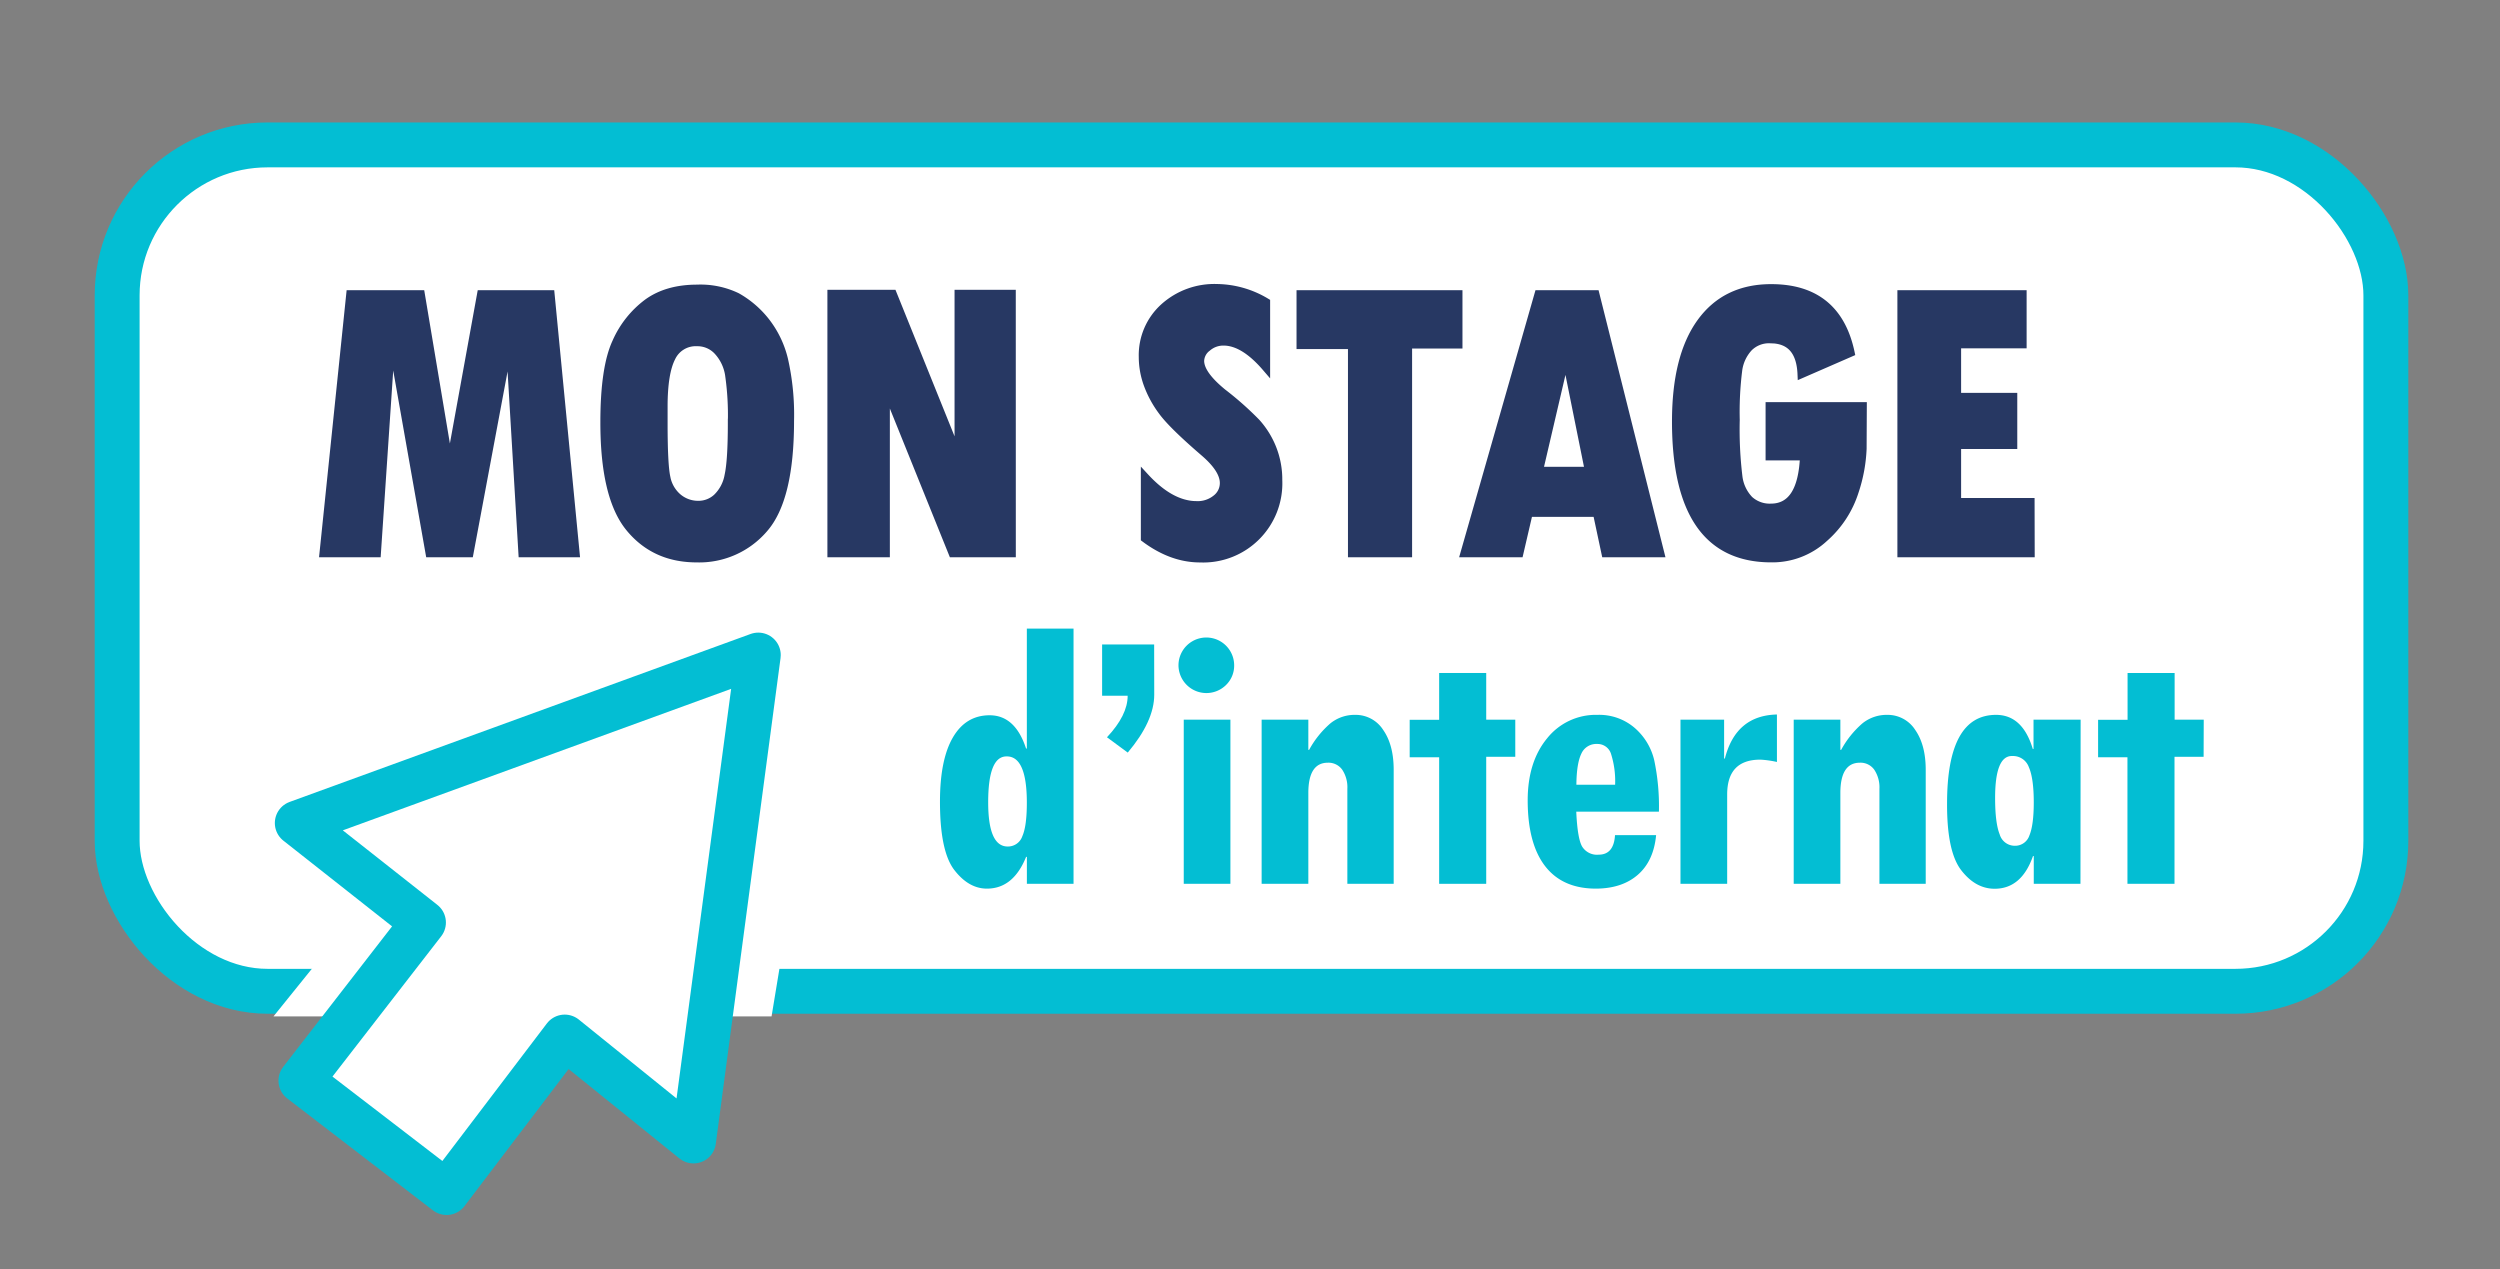
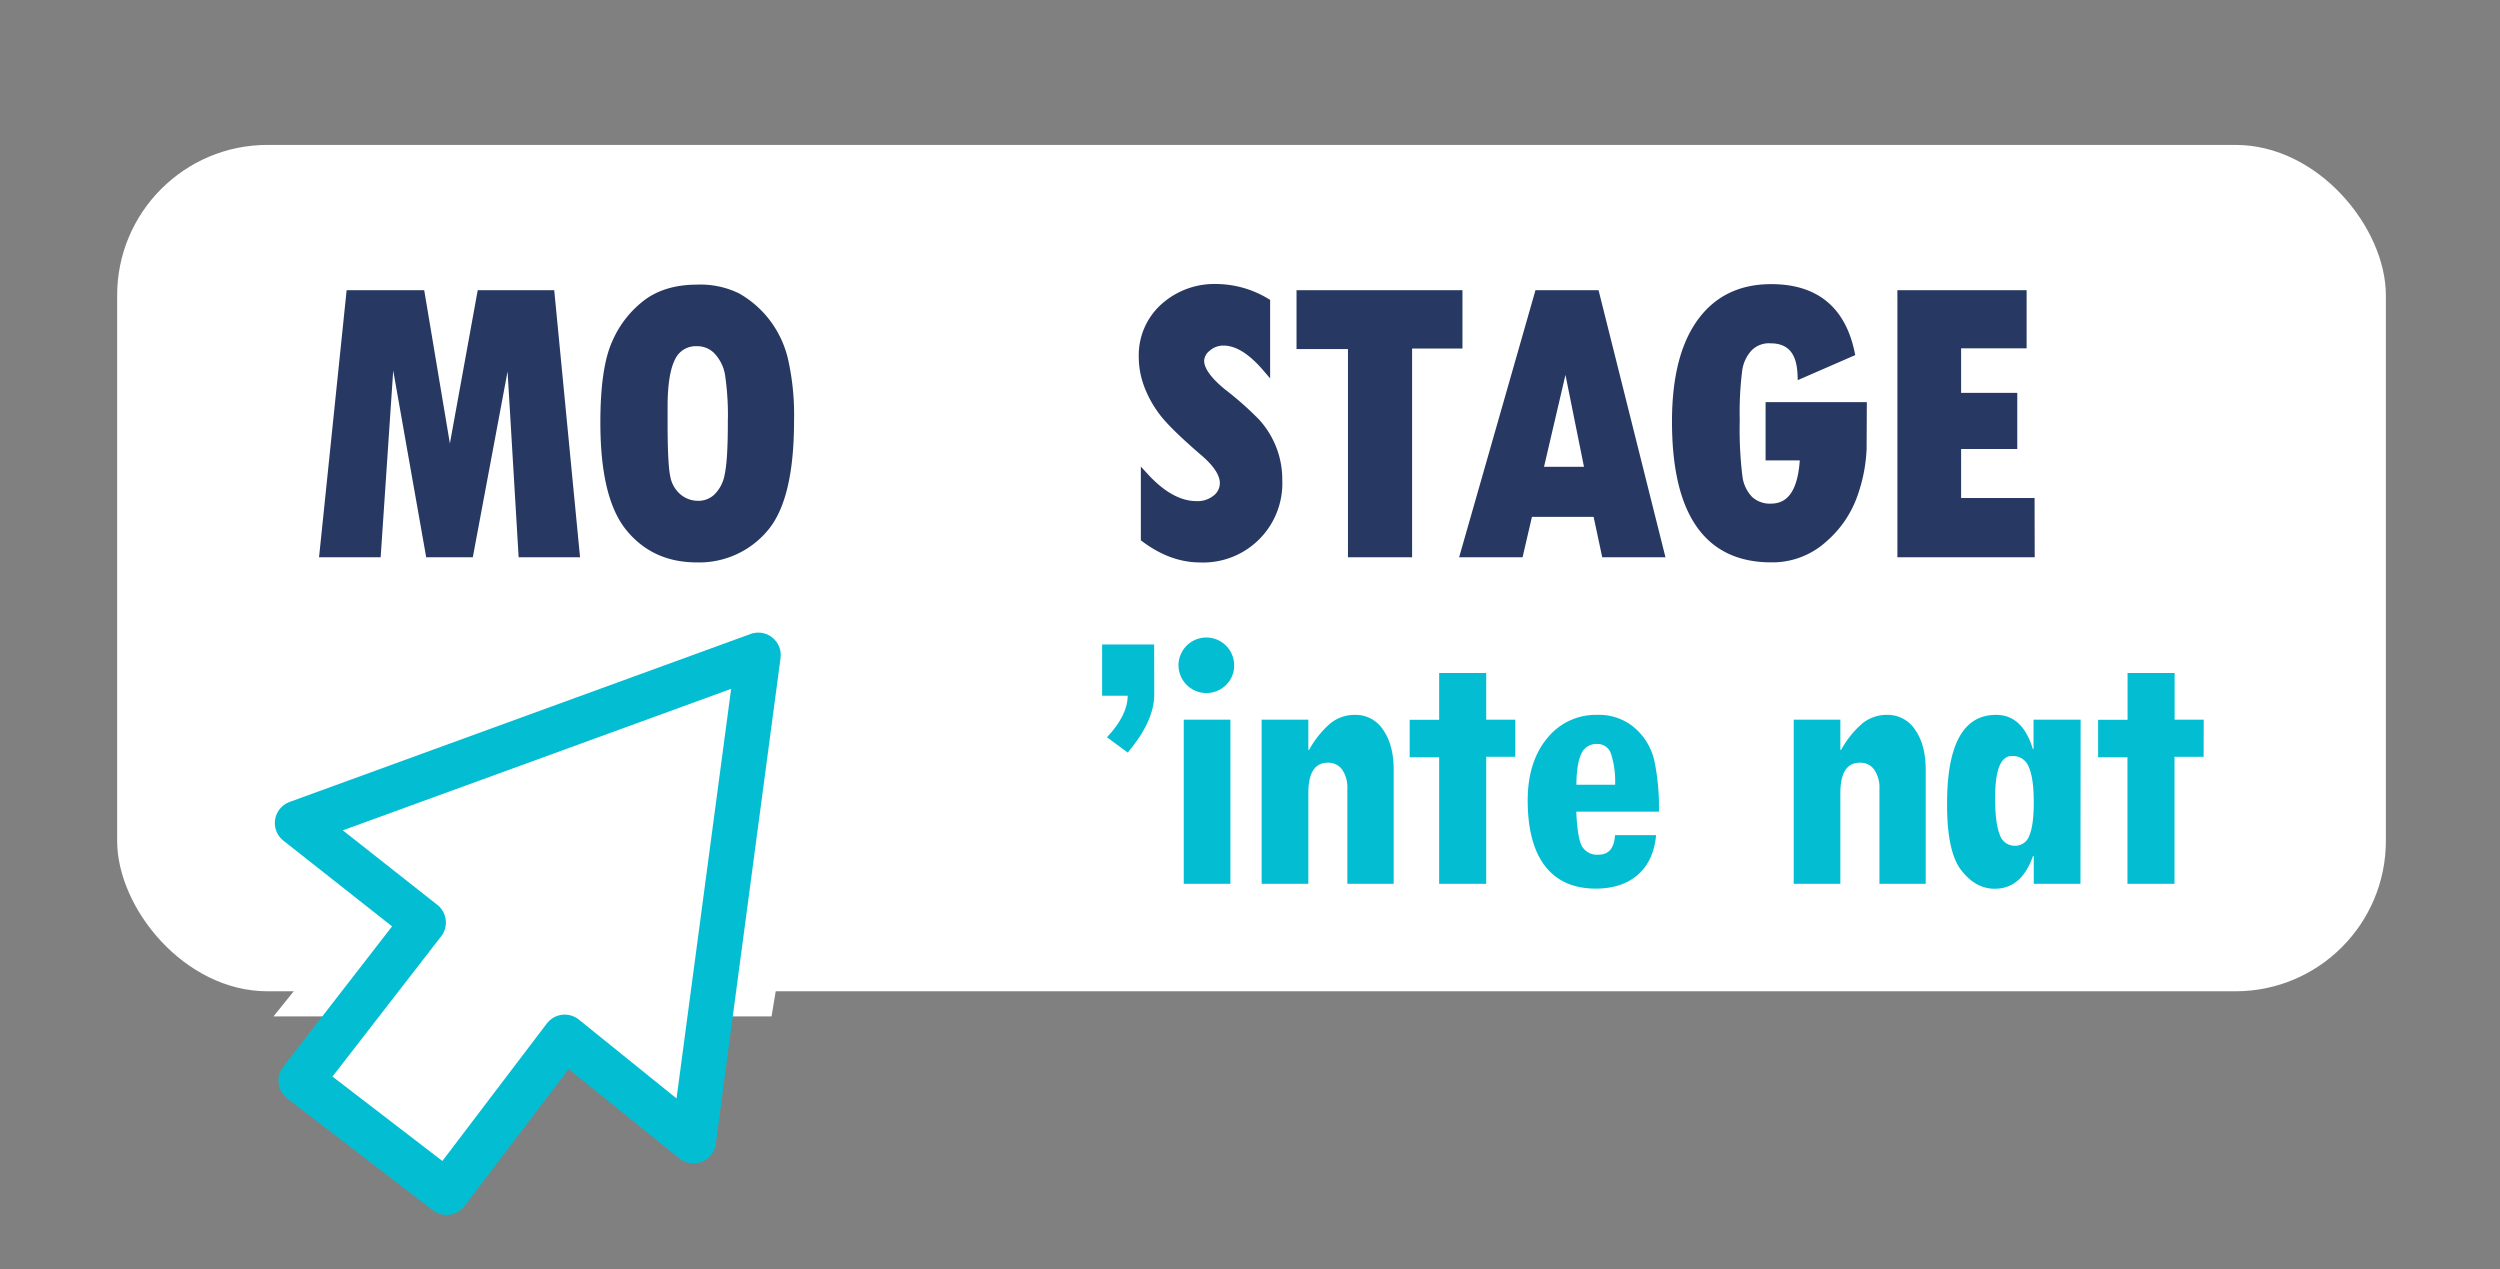
<svg xmlns="http://www.w3.org/2000/svg" id="Calque_2" data-name="Calque 2" viewBox="0 0 612.46 310.93">
  <rect x="0" y="0" width="612.46" height="310.93" fill="#808080" stroke="none" />
  <defs>
    <style>.cls-1,.cls-3{fill:#fff;}.cls-2{fill:none;}.cls-2,.cls-3{stroke:#03bed3;stroke-width:11px;}.cls-2,.cls-4{stroke-miterlimit:10;}.cls-3{stroke-linecap:round;stroke-linejoin:round;}.cls-4{fill:#273863;stroke:#273863;stroke-width:2px;}.cls-5{fill:#03bed3;}</style>
  </defs>
  <rect class="cls-1" x="28.7" y="35.5" width="555.8" height="207.35" rx="36.85" />
-   <rect class="cls-2" x="28.7" y="35.5" width="555.8" height="207.35" rx="36.85" />
  <polygon class="cls-1" points="79.9 233 67 249 189.02 249 191 237 79.9 233" />
  <polygon class="cls-3" points="72.83 201.63 185.77 160.48 169.9 279.52 138.35 254.06 109.41 292.15 73.72 264.74 103.74 226 72.83 201.63" />
  <path class="cls-4" d="M141,135.52H128l-3.09-51.89h-.2L115,135.52h-9.75l-9.22-52.2h-.2l-3.51,52.2H79.27L85.82,72.1h17.26l7,41.79h.2l7.59-41.79h17Z" />
  <path class="cls-4" d="M148.08,103.48q0-13.35,2.89-19.6a24.13,24.13,0,0,1,7.7-9.7q4.79-3.45,12.11-3.45a20.61,20.61,0,0,1,9.75,2,23.8,23.8,0,0,1,6.88,5.84,24.27,24.27,0,0,1,4.64,9.5,61.21,61.21,0,0,1,1.48,15q0,19.14-6.38,26.43a20.87,20.87,0,0,1-16.48,7.28q-10.3,0-16.45-7.54T148.08,103.48Zm14.47-3.86v4.06q0,10,.66,13.18a8.57,8.57,0,0,0,2.82,5,7.7,7.7,0,0,0,5.15,1.83,6.64,6.64,0,0,0,4.47-1.77,9.9,9.9,0,0,0,2.85-5.41q.81-3.63.81-12.93a70,70,0,0,0-.69-11.85A11.08,11.08,0,0,0,175.85,86a6.75,6.75,0,0,0-5.07-2.18,6.56,6.56,0,0,0-6.3,3.78Q162.55,91.39,162.55,99.62Z" />
-   <path class="cls-4" d="M247.86,135.52H233.38l-16.14-40H217v40h-13.3V72h15l15.89,39.4h.26V72h13Z" />
  <path class="cls-4" d="M310.16,90q-5.45-6.34-10.41-6.34a6,6,0,0,0-4,1.47A4.26,4.26,0,0,0,294,88.4q0,3.3,5.53,7.82a77.43,77.43,0,0,1,8.23,7.29,20.92,20.92,0,0,1,3.91,6.27,20.65,20.65,0,0,1,1.47,7.87A18.39,18.39,0,0,1,294,136.79q-6.92,0-13.51-4.92v-15q6.35,6.9,12.7,6.9a7.19,7.19,0,0,0,4.74-1.57,4.84,4.84,0,0,0,1.91-3.86q0-3.4-4.88-7.57-7.77-6.69-10.18-10a25.81,25.81,0,0,1-3.6-6.61,19.65,19.65,0,0,1-1.2-6.72,15.79,15.79,0,0,1,5.13-12.09,18.41,18.41,0,0,1,13.05-4.77,23.86,23.86,0,0,1,12,3.45Z" />
  <path class="cls-4" d="M357.28,84.39H344.94v51.13H331.23v-51h-12.6V72.1h38.65Z" />
  <path class="cls-4" d="M406.73,135.52h-13.4l-2.11-9.9H374.51l-2.3,9.9H358.79L376.92,72.1h13.92Zm-17.46-20.16-5.59-27.74h-.21L377,115.36Z" />
  <path class="cls-4" d="M456.29,109.93a37.62,37.62,0,0,1-1.93,10.44,25.3,25.3,0,0,1-7.44,11.4,18.67,18.67,0,0,1-13,5q-23.31,0-23.31-33.51,0-15.84,6.07-24.25t17.24-8.4q16.1,0,19.44,15.79l-12,5.23q-.36-8.54-7.72-8.53a7,7,0,0,0-5.2,2,10.07,10.07,0,0,0-2.62,5.56,82.32,82.32,0,0,0-.61,12.19,96.27,96.27,0,0,0,.66,13.94,9.91,9.91,0,0,0,2.69,5.69,7.42,7.42,0,0,0,5.28,1.9q7.62,0,8.13-12.59h-8.43V99.52h22.8Z" />
  <path class="cls-4" d="M497.47,135.52H465.83V72.1h29.66V84.34H479.44v12.9H493.2V109H479.44v14h18Z" />
-   <path class="cls-5" d="M263,216.52H251.57v-6.6h-.19q-3.13,7.77-9.59,7.78-4.48,0-8-4.57t-3.51-16.76q0-10.27,3.16-15.7t9-5.44q6.27,0,8.93,8.15h.19V154H263Zm-16.43-31.21q-4.49,0-4.48,11.25,0,10.81,4.76,10.82a3.72,3.72,0,0,0,3.61-2.53c.74-1.68,1.1-4.42,1.1-8.2q0-11.34-4.9-11.34Z" />
  <path class="cls-5" d="M282.77,170.17q0,6.51-6.49,14.2l-5.09-3.75q5.07-5.4,5.07-10.17H270V157.88h12.75Z" />
  <path class="cls-5" d="M288.71,163a6.82,6.82,0,0,1,13.64,0,6.6,6.6,0,0,1-2,4.82A6.84,6.84,0,0,1,288.71,163ZM290,176.31h11.43v40.21H290Z" />
  <path class="cls-5" d="M320.52,176.31v7.4h.19a23.27,23.27,0,0,1,5.23-6.51,9.44,9.44,0,0,1,6.07-2.07,8,8,0,0,1,6.84,3.68c1.72,2.46,2.58,5.71,2.58,9.78v27.93H330.08V193.27a7.79,7.79,0,0,0-1.26-4.71,4.14,4.14,0,0,0-3.52-1.71q-4.77,0-4.78,7.41v22.26H309.08V176.31Z" />
  <path class="cls-5" d="M371.22,185.4H364.1v31.12H352.57v-31h-7.22v-9.18h7.22V164.87H364.1v11.44h7.12Z" />
  <path class="cls-5" d="M406.41,198.85H386.16q.29,6.53,1.43,8.53a4.27,4.27,0,0,0,4.06,2c2.46,0,3.81-1.59,4-4.78h10.07q-.6,6.33-4.47,9.7T391,217.7q-8.21,0-12.47-5.51t-4.27-16.1q0-9.42,4.74-15.19a15.26,15.26,0,0,1,12.37-5.77,13.3,13.3,0,0,1,9.07,3.17,15,15,0,0,1,4.81,7.9A54.68,54.68,0,0,1,406.41,198.85Zm-10.73-6.61a22.12,22.12,0,0,0-1-7.54,3.45,3.45,0,0,0-3.38-2.44,4,4,0,0,0-3.91,2.41c-.77,1.61-1.17,4.14-1.2,7.57Z" />
-   <path class="cls-5" d="M435.32,186.67a24.49,24.49,0,0,0-4.05-.57q-8.14,0-8.14,8.53v21.89H411.69V176.31h10.69v9.51h.19q2.69-10.55,12.75-10.78Z" />
  <path class="cls-5" d="M450.86,176.31v7.4h.19a23.27,23.27,0,0,1,5.23-6.51,9.46,9.46,0,0,1,6.07-2.07,8,8,0,0,1,6.84,3.68c1.72,2.46,2.58,5.71,2.58,9.78v27.93H460.43V193.27a7.79,7.79,0,0,0-1.27-4.71,4.13,4.13,0,0,0-3.52-1.71q-4.77,0-4.78,7.41v22.26H439.43V176.31Z" />
  <path class="cls-5" d="M509.68,216.52H498.24v-6.79h-.19q-2.81,8-9.4,8-4.68,0-8.19-4.55T477,196.84q0-21.71,12-21.71,6.49,0,9,8.35h.18v-7.17h11.54Zm-16.81-31.31q-4.1,0-4.1,10.27,0,6.14,1.12,8.93a3.85,3.85,0,0,0,3.73,2.79,3.67,3.67,0,0,0,3.55-2.53c.71-1.69,1.07-4.4,1.07-8.11,0-3.94-.41-6.82-1.21-8.63a4.12,4.12,0,0,0-4-2.72Z" />
  <path class="cls-5" d="M539.85,185.4h-7.13v31.12H521.19v-31H514v-9.18h7.22V164.87h11.53v11.44h7.13Z" />
</svg>